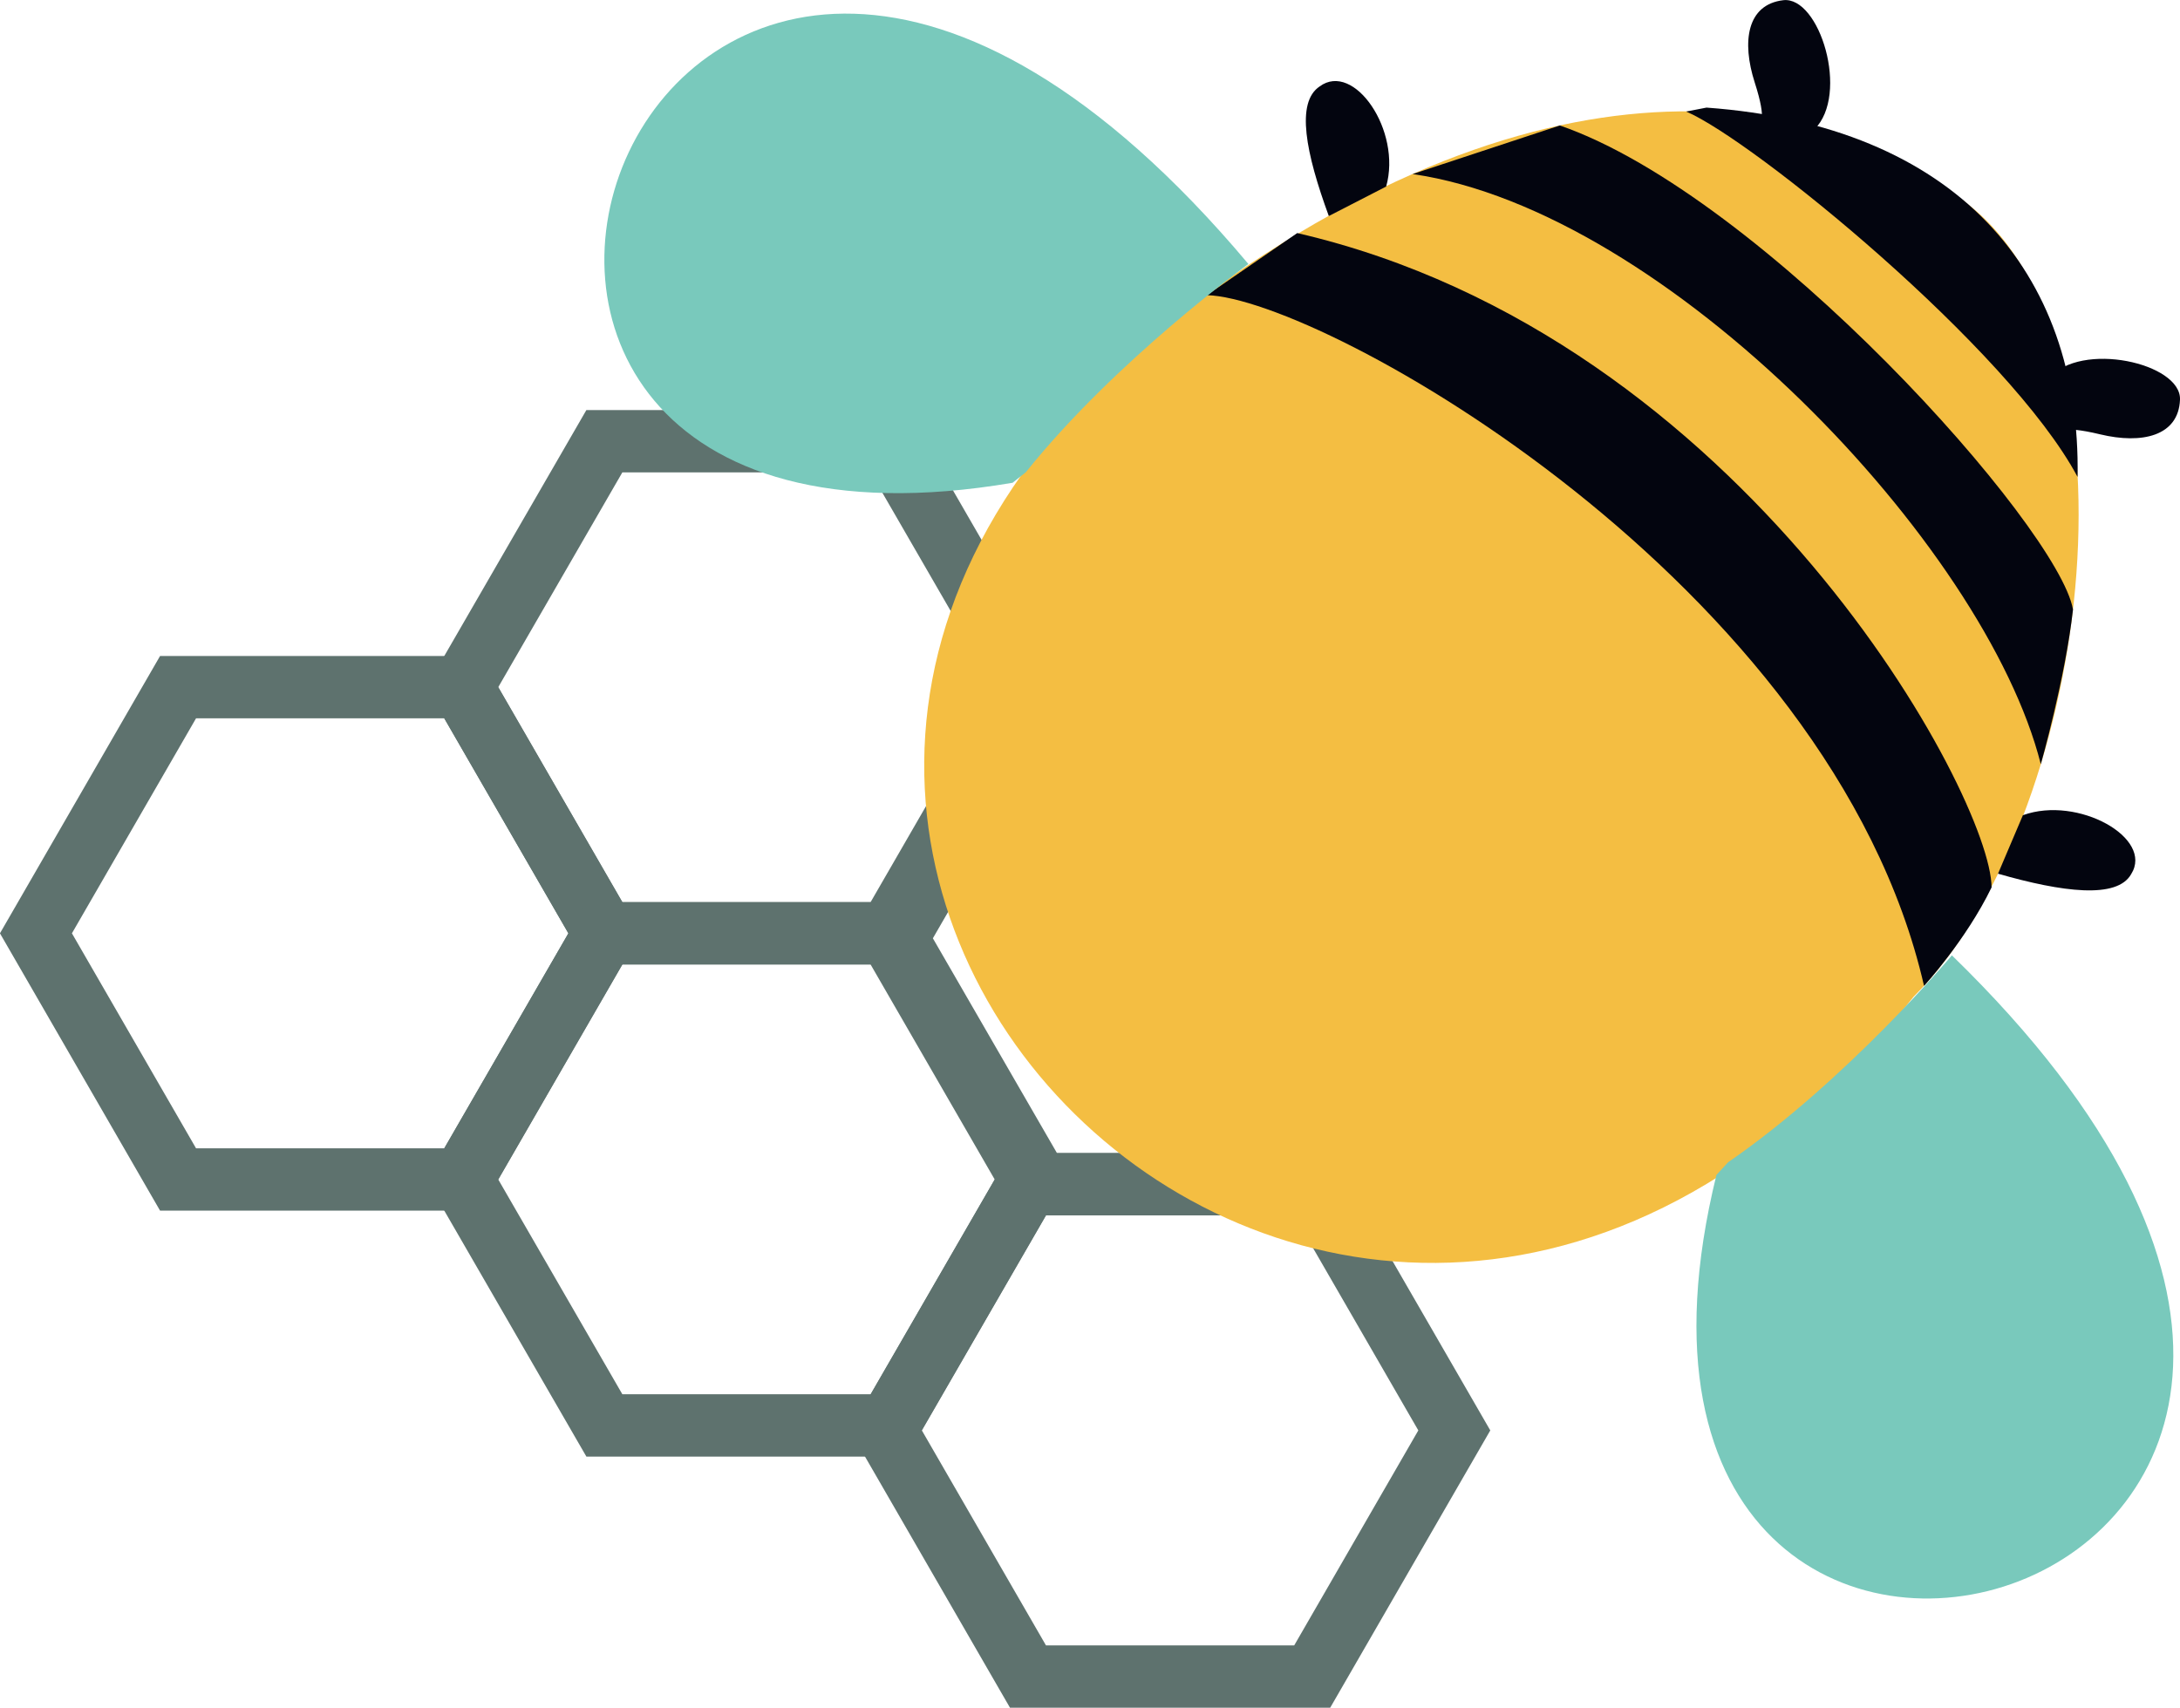
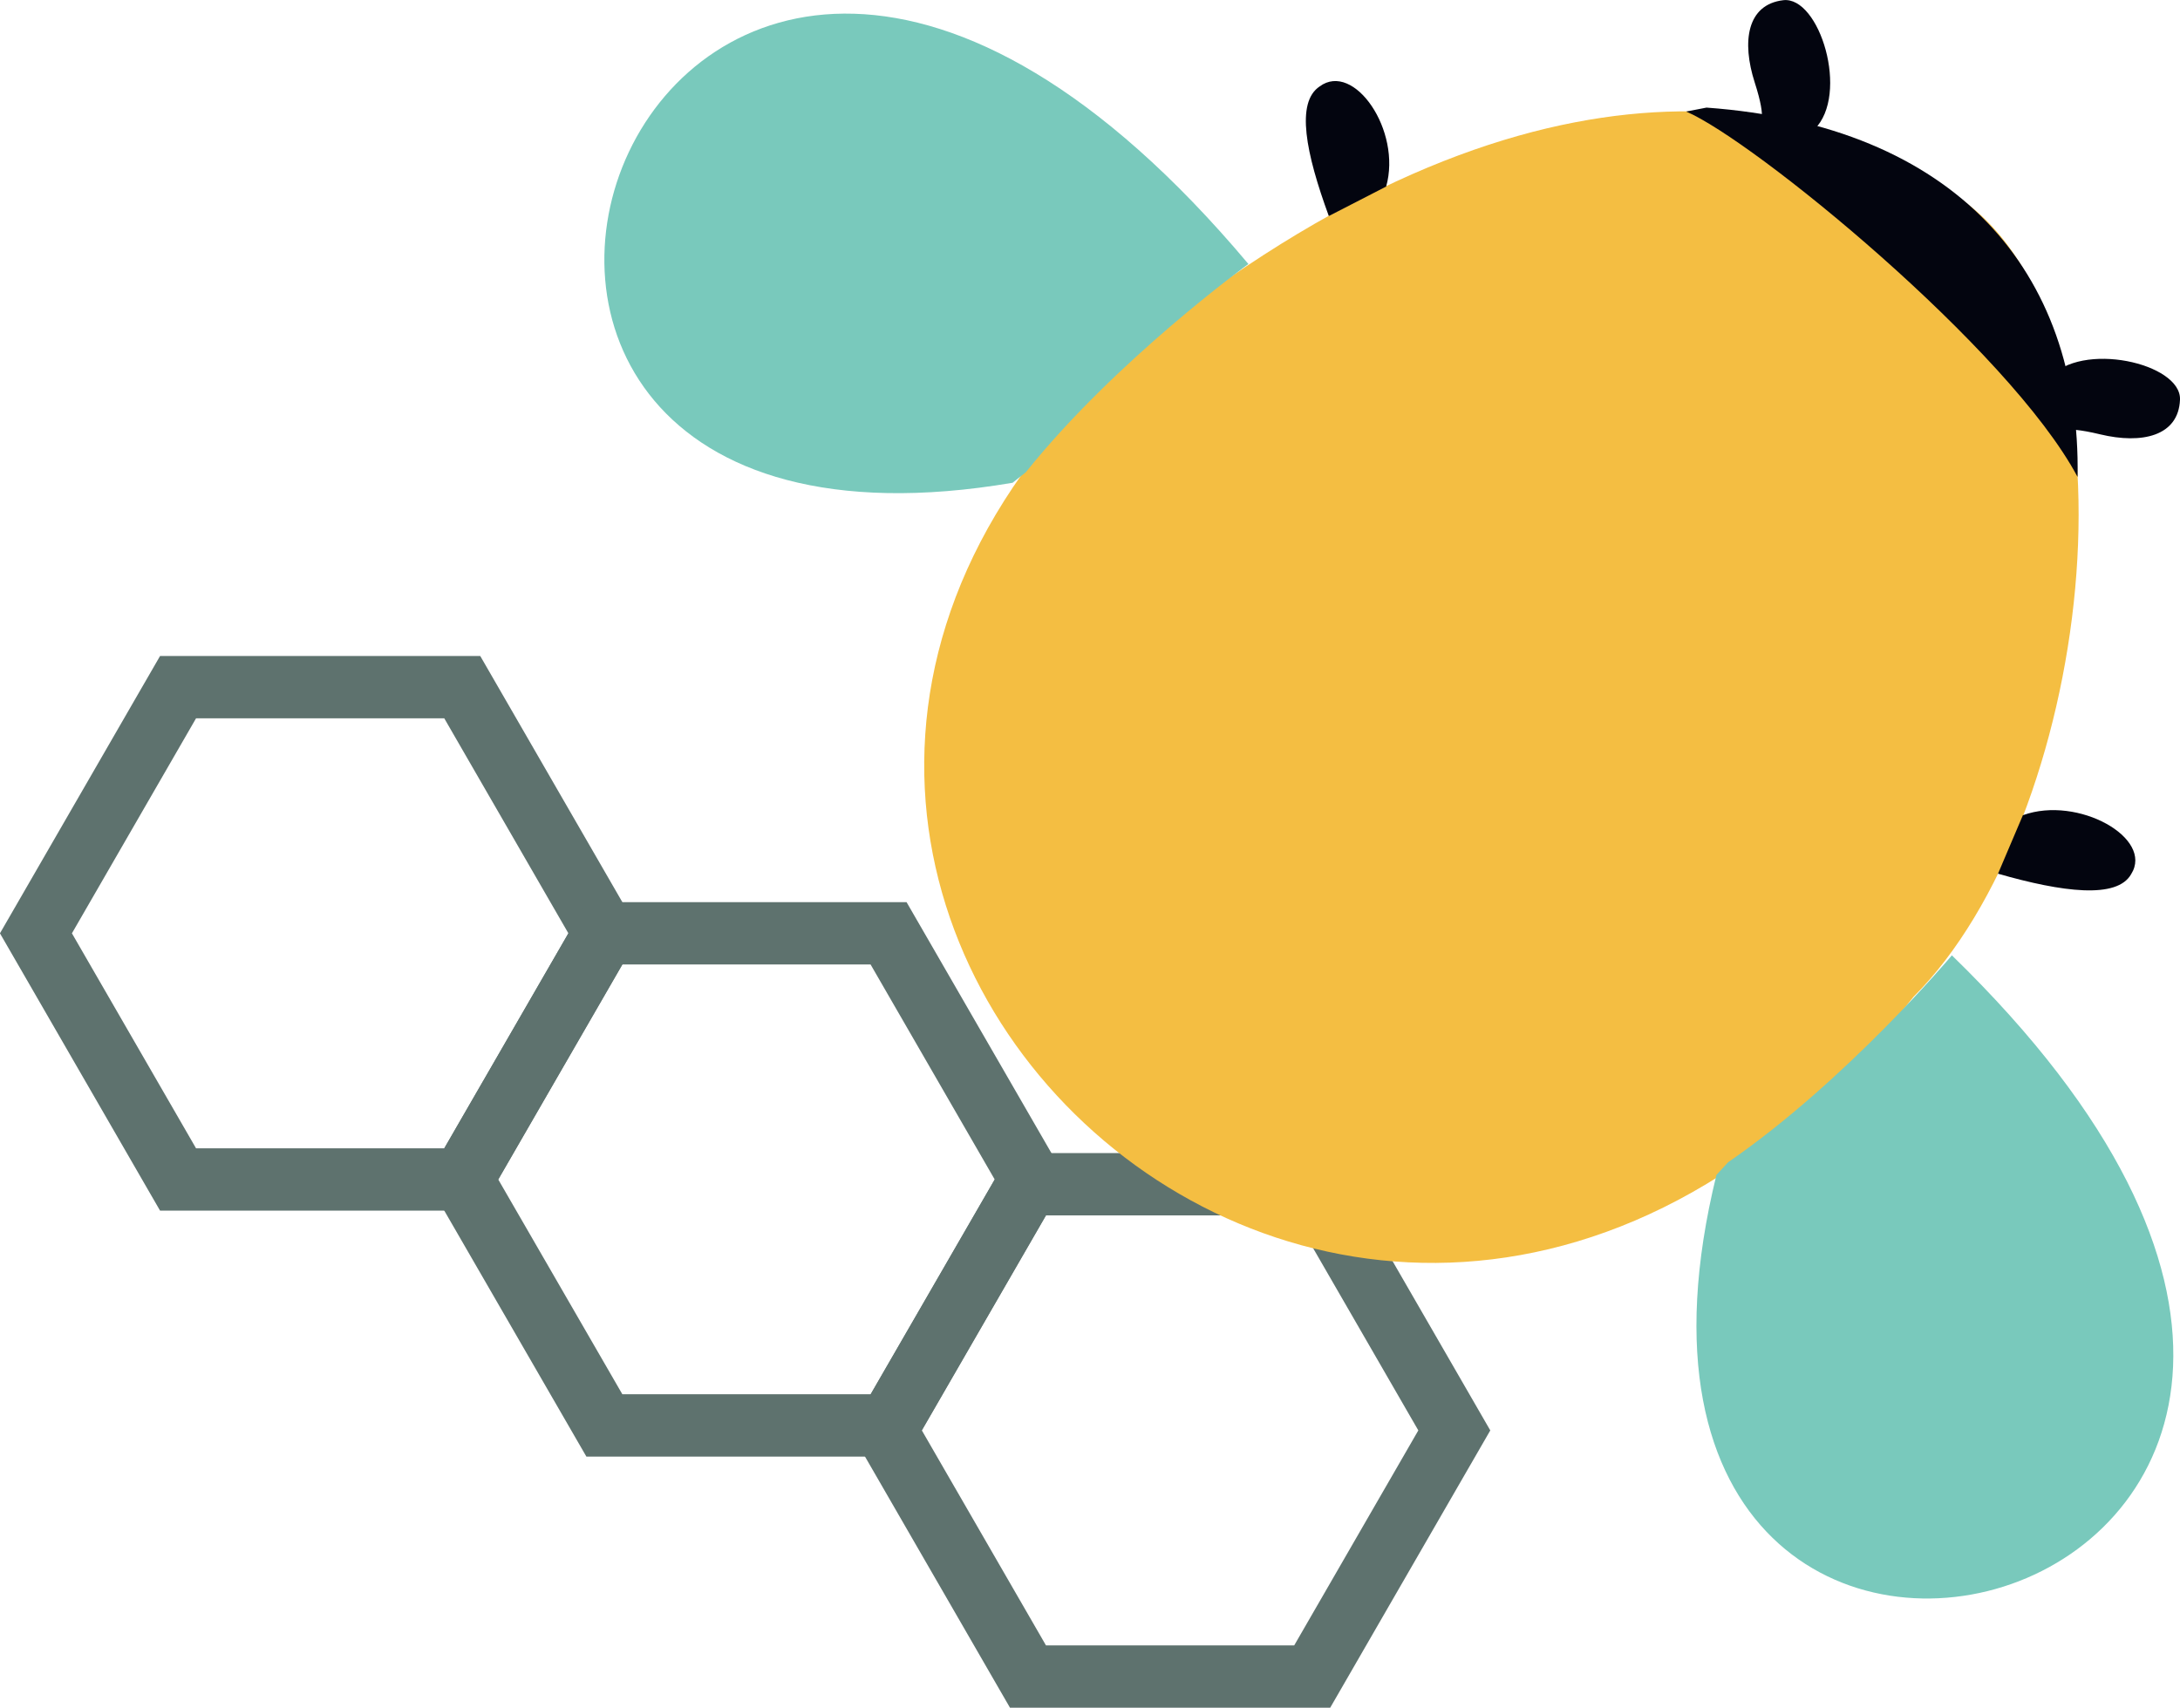
<svg xmlns="http://www.w3.org/2000/svg" id="Layer_2" data-name="Layer 2" viewBox="0 0 104.93 82.21">
  <defs>
    <style>
      .cls-1 {
        fill: #03050f;
      }

      .cls-1, .cls-2, .cls-3 {
        stroke-width: 0px;
      }

      .cls-2 {
        fill: #f4be42;
      }

      .cls-3 {
        fill: #79c9bc;
      }

      .cls-4 {
        fill: none;
        stroke: #5e726e;
        stroke-miterlimit: 10;
        stroke-width: 3px;
      }
    </style>
  </defs>
  <g id="Layer_2-2" data-name="Layer 2">
    <g>
-       <polygon class="cls-4" points="42.77 21.24 29.09 21.24 22.25 33.08 29.09 44.93 42.77 44.93 49.61 33.08 42.77 21.24" />
      <polygon class="cls-4" points="22.25 33.08 8.57 33.08 1.73 44.93 8.57 56.78 22.25 56.78 29.09 44.93 22.25 33.08" />
      <polygon class="cls-4" points="42.77 44.93 29.09 44.93 22.25 56.78 29.09 68.62 42.77 68.62 49.61 56.78 42.77 44.93" />
-       <polygon class="cls-4" points="63.69 33.32 50.01 33.32 43.17 45.17 50.01 57.01 63.69 57.01 70.53 45.17 63.69 33.32" />
      <polygon class="cls-4" points="63.16 57.01 49.48 57.01 42.64 68.86 49.48 80.71 63.16 80.71 70 68.86 63.16 57.01" />
      <g>
        <path class="cls-2" d="M57.43,14.63c-34.41,25.41,7.68,67.5,34.68,33.35,8.47-8.47,11.38-31.24,2.65-38.12-5.82-4.76-18.93-8.82-37.33,4.76Z" />
-         <path class="cls-1" d="M58.09,14.21c5.53.13,30.07,13.84,34.52,33.25,0,0,2.02-2.2,3.25-4.74,0-4.31-11.86-26.51-33.42-31.5l-4.35,2.99Z" />
-         <path class="cls-1" d="M68,8.38c12.22,1.77,27.56,17.83,30.23,28.41,0,0,1.18-4.14,1.55-7.45-.7-3.97-14.93-19.92-24.7-23.3l-7.09,2.34Z" />
        <path class="cls-1" d="M81.16,5.37c3.21,1.36,15.55,11.42,18.84,17.59.17-9.91-5.89-16.91-17.86-17.78l-.98.19Z" />
        <path class="cls-1" d="M97.38,39.24c2.63-.95,6.3,1.1,5.2,2.84-.68,1.21-3.31.87-6.41-.02l1.2-2.82Z" />
        <path class="cls-1" d="M66.72,8.98c.76-2.69-1.55-6.04-3.2-4.82-1.16.77-.67,3.21.44,6.24l2.76-1.42Z" />
        <path class="cls-1" d="M87.33,6.23c1.71-1.68.25-6.43-1.5-6.22s-2,2-1.37,3.96.21,1.92.21,1.92l2.67.34Z" />
        <path class="cls-1" d="M98.61,18.22c1.54-1.83,6.39-.74,6.32,1.02s-1.84,2.15-3.84,1.67-1.93-.06-1.93-.06l-.55-2.63Z" />
        <path class="cls-3" d="M82.62,56.55c-8.57,34.89,43.62,20.81,11.33-10.56,0,0-5.07,6.04-10.77,9.96l-.55.6Z" />
        <path class="cls-3" d="M48.74,23.24c-35.42,6.03-17.61-45,11.35-10.53,0,0-6.39,4.62-10.71,10.02l-.64.51Z" />
      </g>
    </g>
  </g>
</svg>